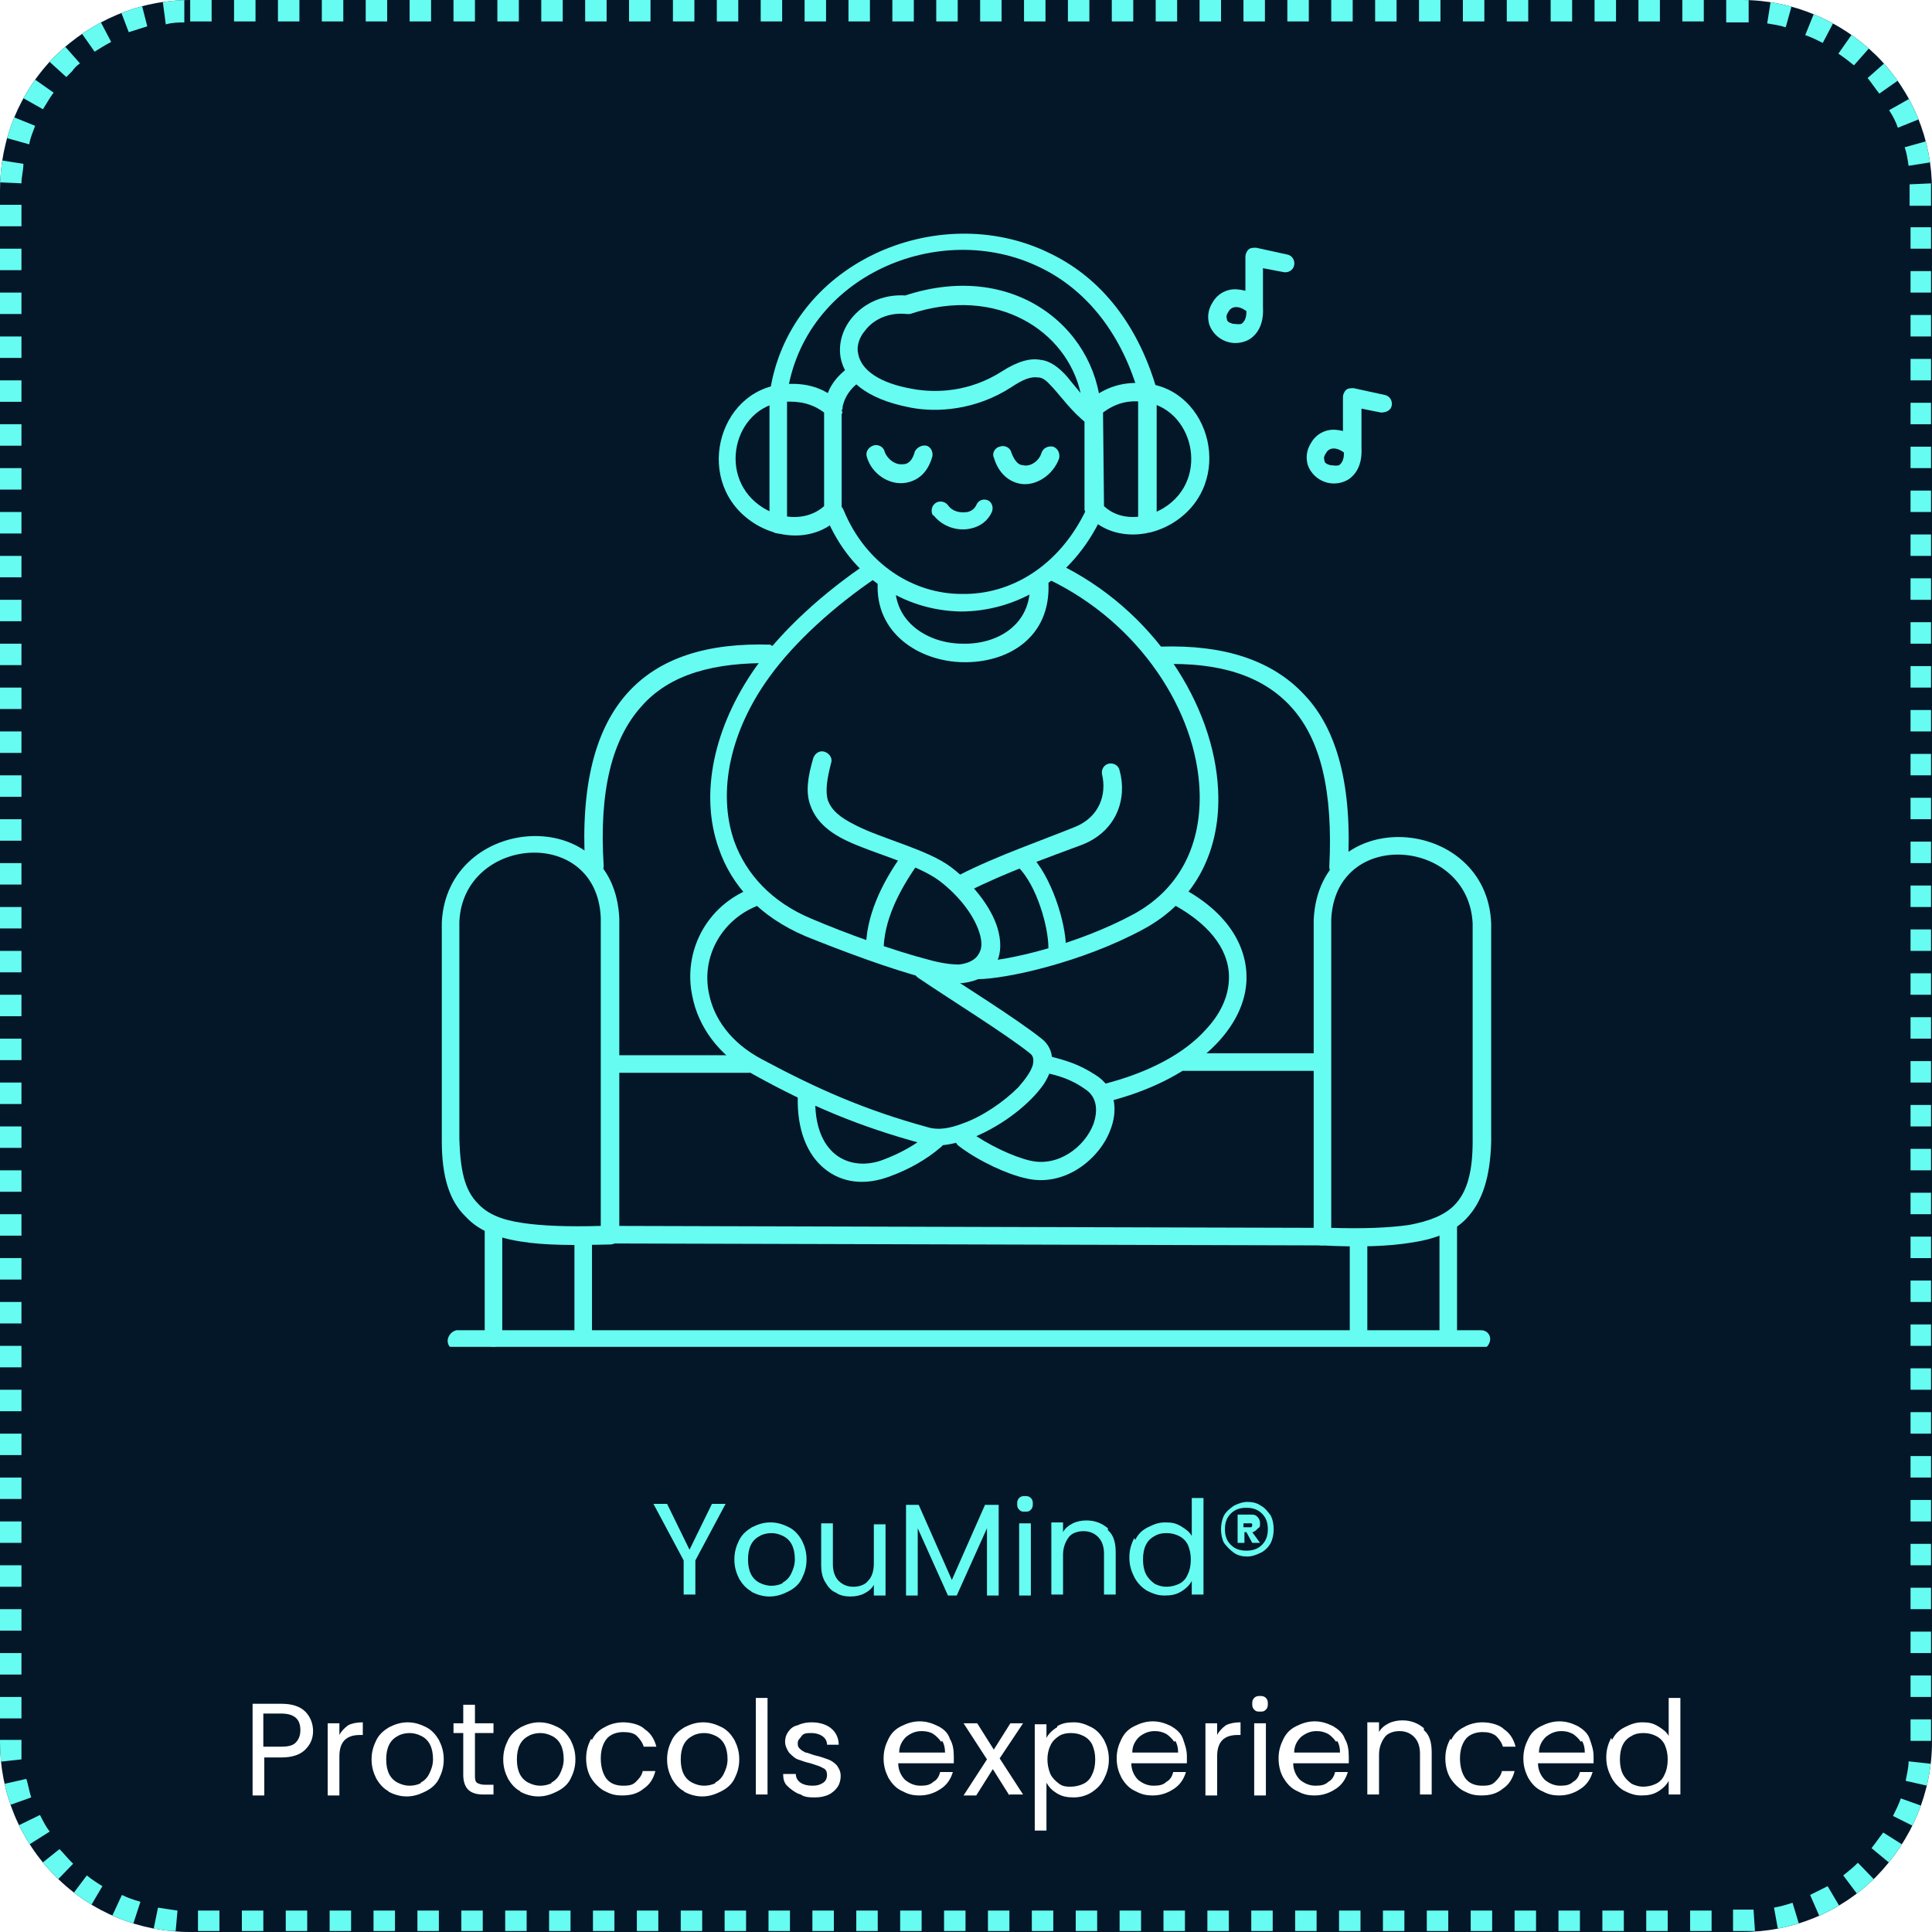
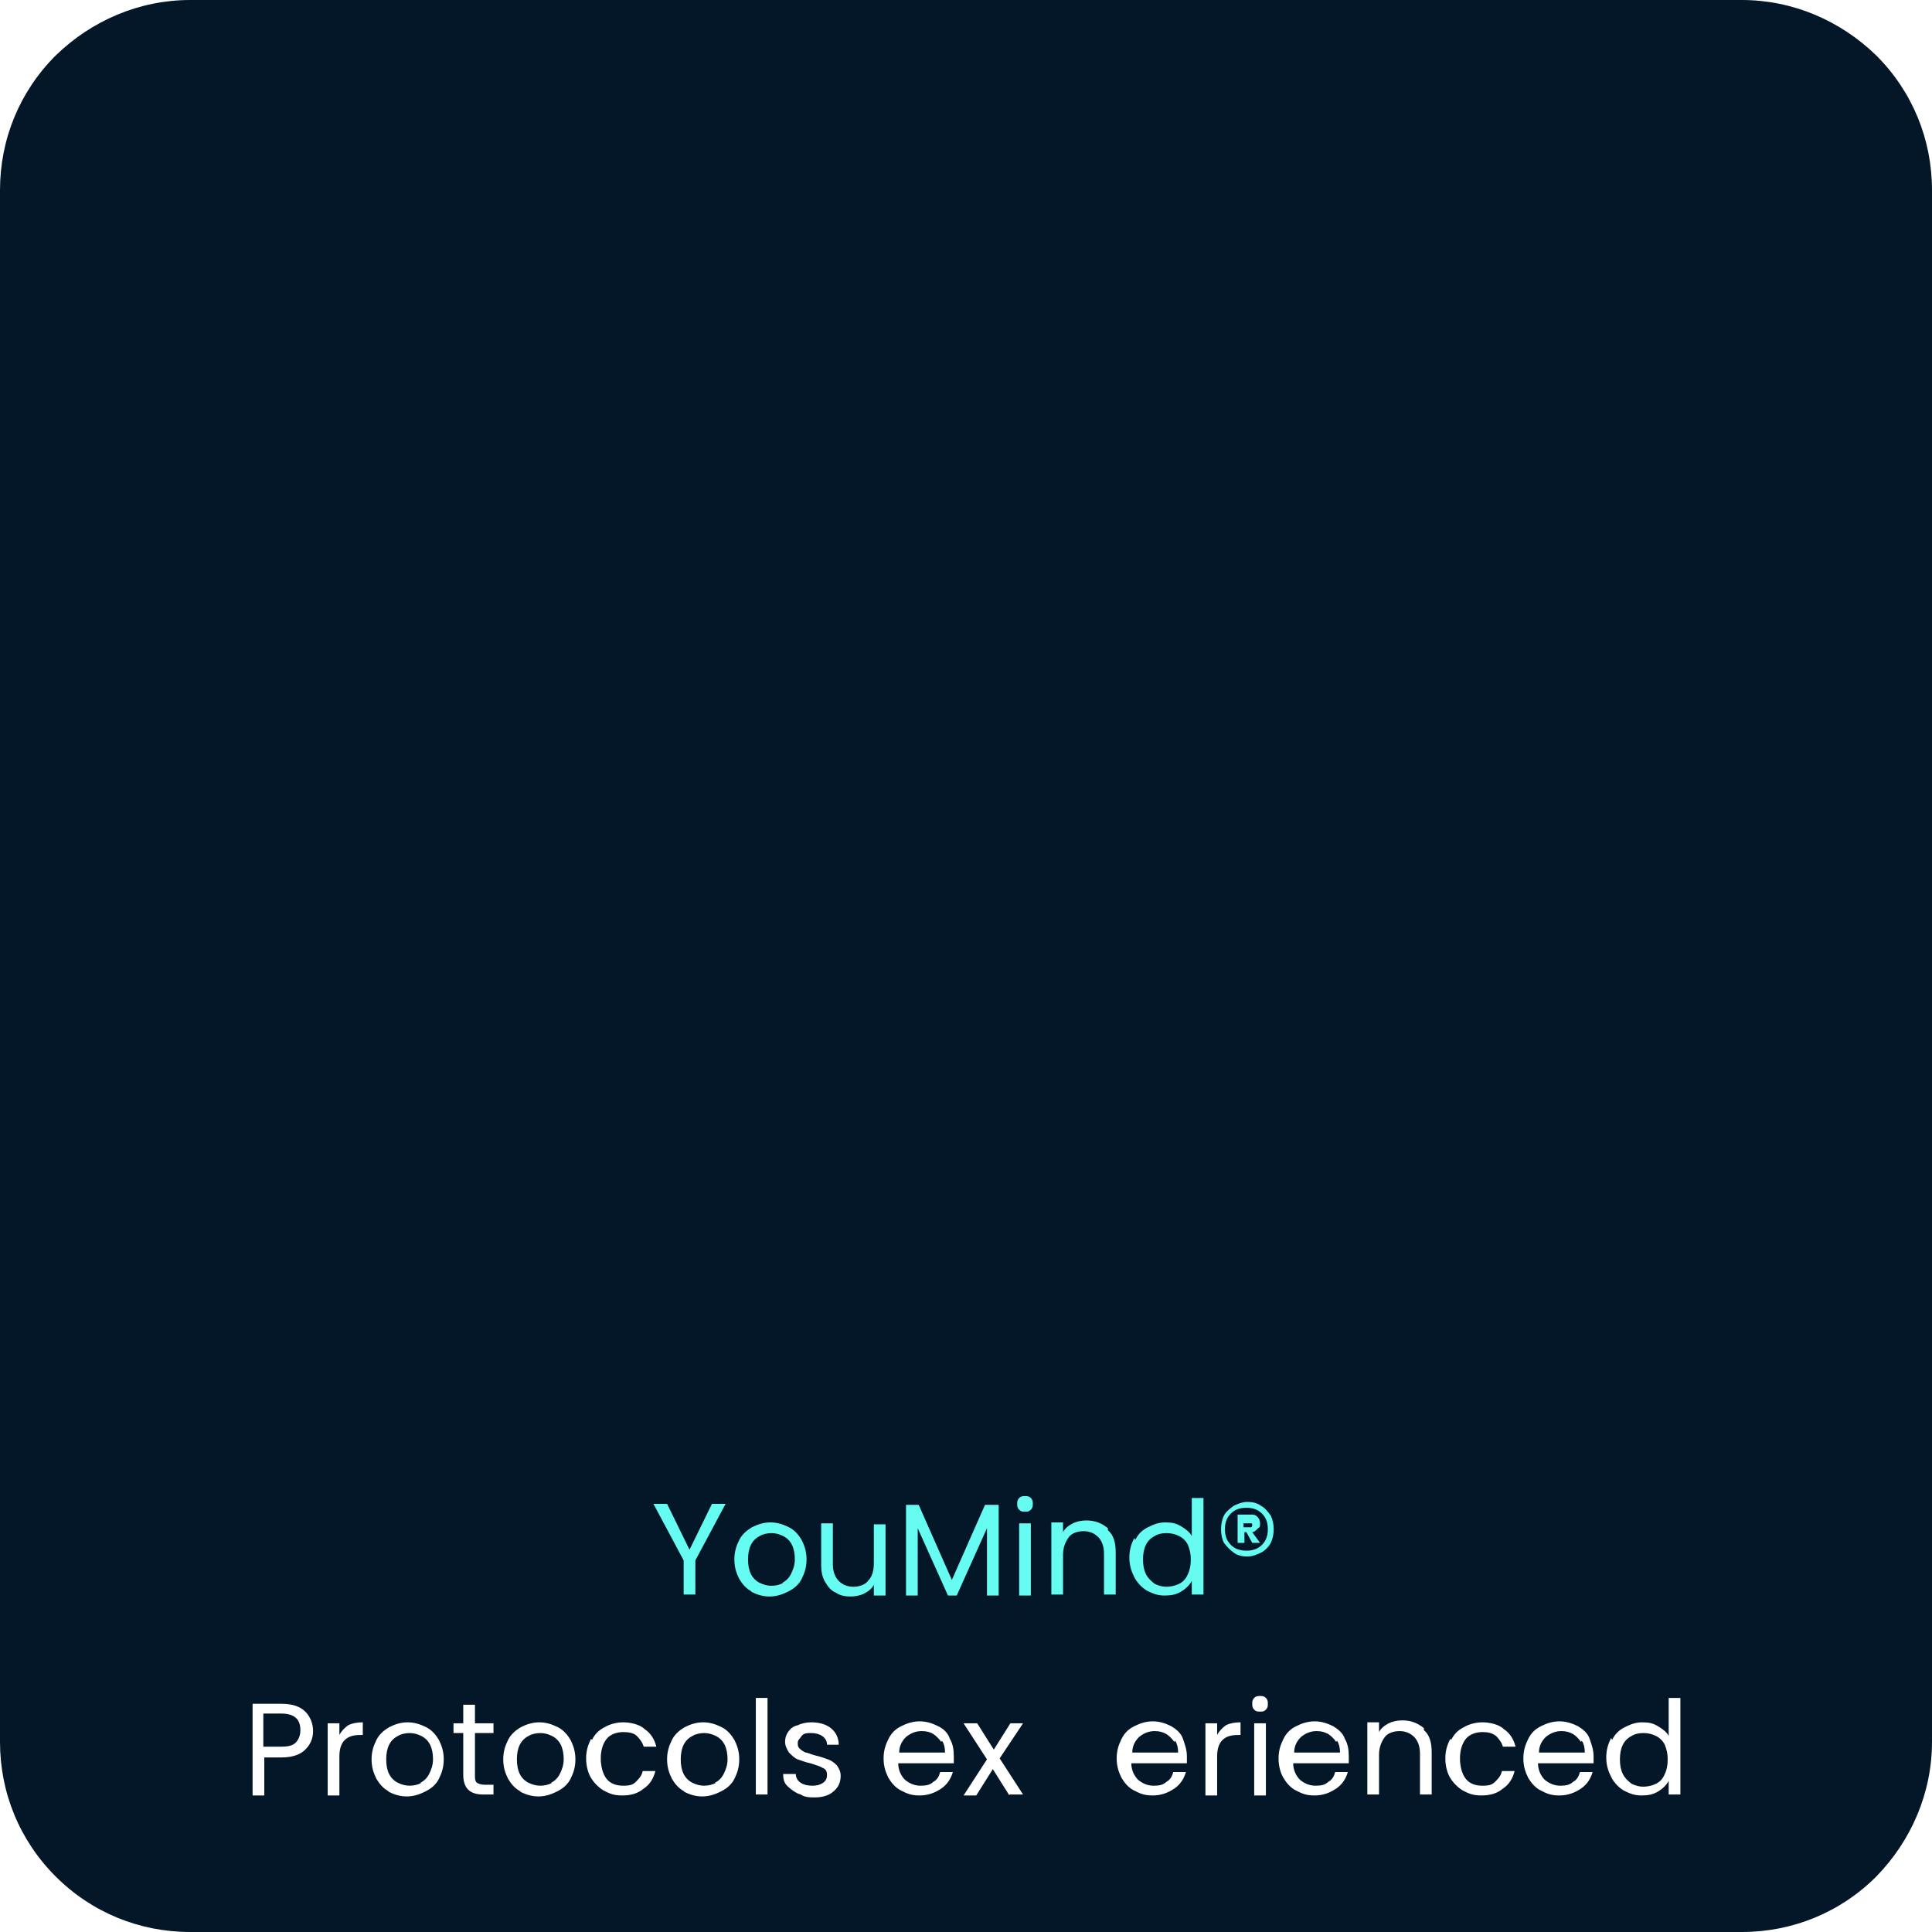
<svg xmlns="http://www.w3.org/2000/svg" id="uuid-db8d0adf-e9b6-423b-8ab1-3aab61358851" viewBox="0 0 198.1 198.1">
  <defs>
    <style>      .st0 {        clip-path: url(#clippath-6);      }      .st1 {        clip-path: url(#clippath-7);      }      .st2 {        clip-path: url(#clippath-4);      }      .st3 {        fill-rule: evenodd;      }      .st3, .st4 {        fill: #66fcf1;      }      .st5 {        fill: #fff;      }      .st6 {        fill: #031728;      }      .st7 {        fill: none;      }      .st8 {        clip-path: url(#clippath-1);      }      .st9 {        isolation: isolate;      }      .st10 {        clip-path: url(#clippath-5);      }      .st11 {        clip-path: url(#clippath-3);      }      .st12 {        fill-opacity: 0;      }      .st13 {        clip-path: url(#clippath-2);      }      .st14 {        clip-path: url(#clippath);      }    </style>
    <clipPath id="clippath">
      <rect class="st7" width="198.1" height="198.1" />
    </clipPath>
    <clipPath id="clippath-1">
      <path class="st7" d="M19.5,0h159.1c5.2,0,10.1,2.1,13.8,5.7,3.7,3.7,5.7,8.6,5.7,13.8v159.1c0,5.2-2.1,10.1-5.7,13.8-3.7,3.7-8.6,5.7-13.8,5.7H19.5c-5.2,0-10.1-2-13.8-5.7-3.7-3.7-5.7-8.6-5.7-13.8V19.5c0-5.2,2-10.1,5.7-13.8C9.4,2.1,14.3,0,19.5,0Z" />
    </clipPath>
    <clipPath id="clippath-2">
      <rect class="st7" x="0" width="198.2" height="198.2" />
    </clipPath>
    <clipPath id="clippath-3">
      <rect class="st7" width="198" height="198" />
    </clipPath>
    <clipPath id="clippath-4">
-       <rect class="st7" width="198.1" height="198.1" />
-     </clipPath>
+       </clipPath>
    <clipPath id="clippath-5">
      <path class="st7" d="M19.5,0h159.1c5.2,0,10.1,2.1,13.8,5.7,3.7,3.7,5.7,8.6,5.7,13.8v159.1c0,5.2-2.1,10.1-5.7,13.8-3.7,3.7-8.6,5.7-13.8,5.7H19.5c-5.2,0-10.1-2-13.8-5.7-3.7-3.7-5.7-8.6-5.7-13.8V19.5c0-5.2,2-10.1,5.7-13.8C9.4,2.1,14.3,0,19.5,0Z" />
    </clipPath>
    <clipPath id="clippath-6">
-       <rect class="st7" x="45.2" y="20.3" width="108" height="117.8" />
-     </clipPath>
+       </clipPath>
    <clipPath id="clippath-7">
      <rect class="st7" x="24.2" y="150" width="150" height="39.4" />
    </clipPath>
  </defs>
  <g class="st14">
    <g class="st8">
      <g class="st9">
        <g class="st13">
          <rect class="st6" width="198.1" height="198.1" />
        </g>
      </g>
    </g>
  </g>
  <g class="st11">
    <g class="st2">
      <g class="st10">
        <path class="st4" d="M19.5-2.2h2.2V2.2h-2.2V-2.2ZM16.4-2c.8-.1,1.7-.2,2.5-.2V2.3c-.5,0-1.2,0-1.9.2l-.6-4.5h0ZM11.6-.8c.8-.3,1.6-.6,2.4-.8l1.1,4.3c-.6.2-1.3.4-1.9.6,0,0-1.6-4.2-1.6-4.2ZM7.2,1.6c.7-.5,1.4-.9,2.1-1.3l2.1,4c-.6.3-1.2.7-1.7,1l-2.6-3.7h0ZM3.4,4.9c.2-.3.5-.5.7-.8.3-.3.7-.7,1.1-1l3,3.4c-.3.2-.6.5-.8.8-.2.2-.4.4-.6.6l-3.3-3h0ZM.5,9c.4-.7.9-1.4,1.3-2.1l3.7,2.6c-.4.5-.7,1.1-1.1,1.7L.5,9ZM-1.4,13.6c.2-.8.5-1.6.8-2.4l4.2,1.7c-.2.6-.5,1.2-.6,1.9l-4.3-1.2ZM-2.2,18.6c0-.8.1-1.7.2-2.5l4.4.7c0,.7-.2,1.3-.2,2l-4.5-.2h0ZM-2.2,23.2v-2.2H2.2v2.2H-2.2ZM-2.2,27.7v-2.2H2.2v2.2H-2.2ZM-2.2,32.2v-2.2H2.2v2.2H-2.2ZM-2.2,36.7v-2.2H2.2v2.2H-2.2ZM-2.2,41.2v-2.2H2.2v2.2H-2.2ZM-2.2,45.7v-2.2H2.2v2.2H-2.2ZM-2.2,50.2v-2.2H2.2v2.2H-2.2ZM-2.2,54.7v-2.2H2.2v2.2H-2.2ZM-2.2,59.2v-2.2H2.2v2.2H-2.2ZM-2.2,63.7v-2.2H2.2v2.2H-2.2ZM-2.2,68.2v-2.2H2.2v2.2H-2.2ZM-2.2,72.7v-2.2H2.2v2.2H-2.2ZM-2.2,77.2v-2.2H2.2v2.2H-2.2ZM-2.2,81.7v-2.2H2.2v2.2H-2.2ZM-2.2,86.2v-2.2H2.2v2.2H-2.2ZM-2.2,90.7v-2.2H2.2v2.2H-2.2ZM-2.2,95.2v-2.2H2.2v2.2H-2.2ZM-2.2,99.7v-2.2H2.2v2.2H-2.2ZM-2.2,104.2v-2.2H2.2v2.2H-2.2ZM-2.2,108.7v-2.2H2.2v2.2H-2.2ZM-2.2,113.2v-2.2H2.2v2.2H-2.2ZM-2.2,117.7v-2.2H2.2v2.2H-2.2ZM-2.2,122.2v-2.2H2.2v2.2H-2.2ZM-2.2,126.7v-2.2H2.2v2.2H-2.2ZM-2.2,131.2v-2.2H2.2v2.2H-2.2ZM-2.2,135.7v-2.2H2.2v2.2H-2.2ZM-2.2,140.2v-2.2H2.2v2.2H-2.2ZM-2.2,144.7v-2.2H2.2v2.2H-2.2ZM-2.2,149.2v-2.2H2.2v2.2H-2.2ZM-2.2,153.7v-2.2H2.2v2.2H-2.2ZM-2.2,158.2v-2.2H2.2v2.2H-2.2ZM-2.2,162.7v-2.2H2.2v2.2H-2.2ZM-2.2,167.2v-2.2H2.2v2.2H-2.2ZM-2.2,171.7v-2.2H2.2v2.2H-2.2ZM-2.2,176.2v-2.2H2.2v2.2H-2.2ZM-2.1,180.9c0-.8-.1-1.5-.1-2.3v-.2H2.2v.2c0,.6,0,1.2,0,1.8l-4.5.5h0ZM-1,185.8c-.3-.8-.5-1.6-.7-2.4l4.4-1c.2.6.3,1.3.5,1.9,0,0-4.2,1.5-4.2,1.5ZM1.2,190.3c-.4-.7-.9-1.4-1.2-2.2l4.1-2c.3.6.6,1.2,1,1.7,0,0-3.8,2.4-3.8,2.4ZM4.3,194.2c0,0-.2-.1-.2-.2-.5-.5-1-1.1-1.5-1.6l3.5-2.8c.4.4.8.9,1.2,1.3,0,0,.1.1.2.2l-3.1,3.2h0ZM8.3,197.3c-.7-.4-1.4-.9-2.1-1.4l2.7-3.6c.5.4,1.1.8,1.6,1.1l-2.3,3.9h0ZM12.9,199.3c-.8-.2-1.6-.6-2.3-.9l1.9-4.1c.6.3,1.2.5,1.9.7l-1.4,4.3ZM17.8,200.3c-.8,0-1.7-.2-2.5-.3l.9-4.4c.6.1,1.3.2,2,.3l-.4,4.5h0ZM22.5,200.4h-2.2v-4.5h2.2v4.5ZM27,200.4h-2.2v-4.5h2.2v4.5ZM31.5,200.4h-2.2v-4.5h2.2v4.5ZM36,200.4h-2.2v-4.5h2.2v4.5ZM40.5,200.4h-2.2v-4.5h2.2v4.5ZM45,200.4h-2.2v-4.5h2.2v4.5ZM49.5,200.4h-2.2v-4.5h2.2v4.5ZM54,200.4h-2.2v-4.5h2.2v4.5ZM58.5,200.4h-2.2v-4.5h2.2v4.5ZM63,200.4h-2.2v-4.5h2.2v4.5ZM67.5,200.4h-2.2v-4.5h2.2v4.5ZM72,200.4h-2.2v-4.5h2.2v4.5ZM76.5,200.4h-2.2v-4.5h2.2v4.5ZM81,200.4h-2.2v-4.5h2.2v4.5ZM85.5,200.4h-2.2v-4.5h2.2v4.5ZM90,200.4h-2.2v-4.5h2.2v4.5ZM94.5,200.4h-2.2v-4.5h2.2v4.5ZM99,200.4h-2.2v-4.5h2.2v4.5ZM103.5,200.4h-2.2v-4.5h2.2v4.5ZM108,200.4h-2.2v-4.5h2.2v4.5ZM112.5,200.4h-2.2v-4.5h2.2v4.5ZM117,200.4h-2.2v-4.5h2.2v4.5ZM121.5,200.4h-2.2v-4.5h2.2v4.5ZM126,200.4h-2.2v-4.5h2.2v4.5ZM130.5,200.4h-2.2v-4.5h2.2v4.5ZM135,200.4h-2.2v-4.5h2.2v4.5ZM139.5,200.4h-2.2v-4.5h2.2v4.5ZM144,200.4h-2.2v-4.5h2.2v4.5ZM148.5,200.4h-2.2v-4.5h2.2v4.5ZM153,200.4h-2.2v-4.5h2.2v4.5ZM157.5,200.4h-2.2v-4.5h2.2v4.5ZM162,200.4h-2.2v-4.5h2.2v4.5ZM166.5,200.4h-2.2v-4.5h2.2v4.5ZM171,200.4h-2.2v-4.5h2.2v4.5ZM175.5,200.4h-2.2v-4.5h2.2v4.5ZM180.1,200.3c-.5,0-1,0-1.5,0h-.9v-4.5h.9c.4,0,.8,0,1.2,0l.3,4.5h0ZM185.1,199.4c-.8.2-1.6.4-2.4.6l-.8-4.4c.6-.1,1.3-.3,1.9-.5l1.3,4.3h0ZM189.6,197.3c-.7.4-1.5.8-2.2,1.1l-1.8-4.1c.6-.3,1.2-.6,1.8-.9l2.3,3.9h0ZM193.6,194.3c-.6.6-1.2,1.1-1.9,1.6l-2.7-3.6c.5-.4,1-.8,1.5-1.3l3.1,3.2h0ZM196.9,190.4c-.5.7-.9,1.4-1.5,2l-3.5-2.9c.4-.5.8-1.1,1.2-1.6l3.8,2.4h0ZM199.1,185.9c-.3.8-.6,1.6-1,2.3l-4-2c.3-.6.6-1.2.8-1.8l4.2,1.5h0ZM200.2,181.1c0,.8-.2,1.6-.4,2.5l-4.4-1c.1-.6.3-1.3.3-2l4.5.5h0ZM200.4,176.3v2.2h-4.5v-2.2h4.5ZM200.4,171.8v2.2h-4.5v-2.2h4.5ZM200.4,167.3v2.2h-4.5v-2.2h4.5ZM200.4,162.8v2.2h-4.5v-2.2h4.5ZM200.4,158.3v2.2h-4.5v-2.2h4.5ZM200.4,153.8v2.2h-4.5v-2.2h4.5ZM200.4,149.3v2.2h-4.5v-2.2h4.5ZM200.4,144.8v2.2h-4.5v-2.2h4.5ZM200.4,140.3v2.2h-4.5v-2.2h4.5ZM200.4,135.8v2.2h-4.5v-2.2h4.5ZM200.4,131.3v2.2h-4.5v-2.2h4.5ZM200.4,126.8v2.2h-4.5v-2.2h4.5ZM200.4,122.3v2.2h-4.5v-2.2h4.5ZM200.4,117.8v2.2h-4.5v-2.2h4.5ZM200.4,113.3v2.2h-4.5v-2.2h4.5ZM200.4,108.8v2.2h-4.5v-2.2h4.5ZM200.4,104.3v2.2h-4.5v-2.2h4.5ZM200.4,99.8v2.2h-4.5v-2.2h4.5ZM200.4,95.3v2.2h-4.5v-2.2h4.5ZM200.4,90.8v2.2h-4.5v-2.2h4.5ZM200.4,86.3v2.2h-4.5v-2.2h4.5ZM200.4,81.8v2.2h-4.5v-2.2h4.5ZM200.4,77.3v2.2h-4.5v-2.2h4.5ZM200.4,72.8v2.2h-4.5v-2.2h4.5ZM200.4,68.3v2.2h-4.5v-2.2h4.5ZM200.4,63.8v2.2h-4.5v-2.2s4.5,0,4.5,0ZM200.4,59.3v2.2h-4.5v-2.2h4.5ZM200.4,54.8v2.2h-4.5v-2.2h4.5ZM200.4,50.3v2.2h-4.5v-2.2h4.5ZM200.4,45.8v2.2h-4.5v-2.2h4.5ZM200.4,41.3v2.2h-4.5v-2.2h4.5ZM200.4,36.8v2.2h-4.5v-2.2h4.5ZM200.4,32.3v2.2h-4.5v-2.2h4.5ZM200.4,27.8v2.2h-4.5v-2.2h4.5ZM200.4,23.3v2.2h-4.5v-2.2h4.5ZM200.3,18.7c0,.3,0,.5,0,.8v1.6h-4.5v-1.6c0-.2,0-.4,0-.6l4.5-.2ZM199.6,13.8c.2.8.4,1.6.5,2.5l-4.4.7c-.1-.7-.2-1.3-.4-1.9l4.3-1.2h0ZM197.7,9.1c.4.7.8,1.5,1.1,2.3l-4.2,1.7c-.2-.6-.5-1.2-.9-1.8l3.9-2.2h0ZM194.8,5c.6.6,1.1,1.3,1.6,2l-3.7,2.6c-.4-.5-.8-1.1-1.2-1.6,0,0,3.4-3,3.4-3ZM191.1,1.7c.7.5,1.3,1,2,1.6l-3,3.4c-.5-.4-1-.8-1.6-1.2l2.6-3.7h0ZM186.7-.7c.8.3,1.5.7,2.3,1.1l-2.1,4c-.6-.3-1.2-.6-1.8-.8,0,0,1.7-4.2,1.7-4.2ZM181.8-2c.8.1,1.6.3,2.5.5l-1.2,4.3c-.6-.2-1.3-.3-1.9-.4l.7-4.4h0ZM177-2.2h1.6c.2,0,.5,0,.7,0V2.3h-2.3V-2.2ZM172.5-2.2h2.2V2.2h-2.2V-2.2ZM168-2.2h2.2V2.2h-2.2V-2.2ZM163.5-2.2h2.2V2.2h-2.2V-2.2ZM159-2.2h2.2V2.2h-2.2V-2.2ZM154.5-2.2h2.2V2.2h-2.2V-2.2ZM150-2.2h2.2V2.2h-2.2V-2.2ZM145.5-2.2h2.2V2.2h-2.2V-2.2ZM141-2.2h2.2V2.2h-2.2V-2.2ZM136.5-2.2h2.2V2.2h-2.2V-2.2ZM132-2.2h2.2V2.2h-2.2V-2.2ZM127.5-2.2h2.2V2.2h-2.2V-2.2ZM123-2.2h2.2V2.2h-2.2V-2.2ZM118.5-2.2h2.2V2.2h-2.2V-2.2ZM114-2.2h2.2V2.2h-2.2V-2.2ZM109.5-2.2h2.2V2.2h-2.2V-2.2ZM105-2.2h2.2V2.2h-2.2V-2.2ZM100.5-2.2h2.2V2.2h-2.2V-2.2ZM96-2.2h2.2V2.2h-2.2V-2.2ZM91.5-2.2h2.2V2.2h-2.2V-2.2ZM87-2.2h2.2V2.2h-2.2V-2.2ZM82.5-2.2h2.2V2.2h-2.2V-2.2ZM78-2.2h2.2V2.2h-2.2V-2.2ZM73.5-2.2h2.2V2.2h-2.2V-2.2ZM69-2.2h2.2V2.2h-2.2V-2.2ZM64.5-2.2h2.2V2.2h-2.2V-2.2ZM60-2.2h2.2V2.2h-2.2V-2.2ZM55.5-2.2h2.2V2.2h-2.2V-2.2ZM51-2.2h2.2V2.2h-2.2V-2.2ZM46.5-2.2h2.2V2.2h-2.2V-2.2ZM42-2.2h2.2V2.2h-2.2V-2.2ZM37.5-2.2h2.2V2.2h-2.2V-2.2ZM33-2.2h2.2V2.2h-2.2V-2.2ZM28.5-2.2h2.2V2.2h-2.2V-2.2ZM24-2.2h2.2V2.2h-2.2V-2.2Z" />
      </g>
    </g>
  </g>
  <g class="st0">
    <g>
      <path class="st3" d="M46.8,138.4h105.1c.5-.1.9-.6.9-1.1s-.4-.9-.9-.9H46.8c-.5.1-.9.6-.9,1.1s.4.9.9.9Z" />
      <path class="st3" d="M58.9,127.1v9.9c0,.5.4.9.9.9s.9-.4.9-.9v-9.9c0-.5-.4-.9-.9-.9s-.9.4-.9.9Z" />
-       <path class="st3" d="M121.4,109.8h13.9c.5,0,.9-.4.9-.9s-.4-.9-.9-.9h-13.9c-.5,0-.9.4-.9.9s.4.9.9.9Z" />
      <path class="st3" d="M62.7,110h14.1c.5,0,.9-.4.9-.9s-.4-.9-.9-.9h-14.1c-.5,0-.9.4-.9.9s.4.9.9.9Z" />
      <path class="st3" d="M127.8,31.9c-.8-.6-1.5-.5-1.8,0-.2.3-.3.5-.2.8,0,.3.3.4.6.5.3,0,.6.1.9,0,.3-.2.5-.6.5-1.2h0ZM127.7,29.8c-.2,0-.4-.1-.6-.1-1.2-.2-2.2.4-2.7,1.2-.6.9-.6,1.7-.4,2.4.3.8.9,1.4,1.7,1.7.8.3,1.7.2,2.4-.2.8-.5,1.5-1.5,1.4-3.3,0-.3,0-2.6,0-4l2.1.4c.5.1,1-.2,1.1-.7.1-.5-.2-1-.7-1.1l-3.2-.7c-.3,0-.6,0-.8.2s-.3.5-.3.7v3.5s0,0,0,0Z" />
      <path class="st3" d="M137.8,46.4c-.8-.6-1.5-.5-1.8,0-.2.3-.3.5-.2.8,0,.3.3.4.6.5.3,0,.6.1.9,0,.3-.2.5-.6.5-1.2h0ZM137.8,44.2c-.2,0-.4-.1-.6-.1-1.2-.2-2.2.4-2.7,1.2-.6.9-.6,1.7-.4,2.4.3.8.9,1.4,1.7,1.7.8.3,1.7.2,2.4-.2.8-.5,1.5-1.5,1.4-3.3v-4c0,0,2,.4,2,.4.5,0,1-.2,1.1-.7.1-.5-.2-1-.7-1.1l-3.2-.7c-.3,0-.6,0-.8.2s-.3.5-.3.7v3.5s0,0,0,0Z" />
      <path class="st3" d="M95.7,52.8c.9,1.2,2.5,1.7,3.8,1.4,1-.2,1.8-.8,2.2-1.7.2-.5,0-1-.4-1.2-.5-.2-1,0-1.2.5-.2.4-.5.6-.9.7-.7.1-1.5,0-2-.7-.3-.4-.9-.5-1.3-.2-.4.3-.5.9-.2,1.3h0Z" />
      <path class="st3" d="M88.9,46.9c.5,1.7,2.3,2.9,4,2.6,1.1-.2,2.2-.9,2.7-2.7.1-.5-.2-1-.6-1.1-.5-.1-1,.2-1.2.6-.2.8-.6,1.3-1.2,1.3-.8.1-1.6-.5-1.9-1.3-.1-.5-.7-.8-1.2-.6s-.8.7-.6,1.2Z" />
      <path class="st3" d="M106.8,46.4c-.2.8-1.1,1.5-1.9,1.3-.5,0-.9-.5-1.2-1.3-.1-.5-.7-.8-1.2-.6-.5.1-.8.7-.6,1.1.5,1.7,1.6,2.5,2.7,2.7,1.6.3,3.4-.9,4-2.6.1-.5-.1-1-.6-1.2-.5-.1-1,.1-1.2.6Z" />
-       <path class="st3" d="M81.8,112.4c-.1,3.5,1,6,2.7,7.4,1.8,1.5,4.2,1.8,6.8.8,1.9-.7,3.7-1.7,5.2-3,.4-.3.4-.9.1-1.3-.3-.4-.9-.4-1.3-.1-1.4,1.2-3.1,2.1-4.7,2.7-1.8.7-3.6.5-4.9-.5-1.4-1.1-2.2-3.1-2.1-5.9,0-.5-.4-.9-.9-1s-.9.4-1,.9h0Z" />
      <path class="st3" d="M120.4,92.8c4,2.2,5.8,5,5.6,7.8-.1,1.7-.9,3.4-2.3,4.9-2.2,2.5-5.9,4.5-10.7,5.7-.5.1-.8.6-.7,1.1s.6.8,1.1.7c8.9-2.2,14.1-7.3,14.4-12.3.2-3.4-1.7-7-6.5-9.6-.4-.2-1,0-1.3.4-.2.4,0,1,.4,1.3h0Z" />
      <path class="st3" d="M107.2,110c1.4.3,2.7.7,4.1,1.7,1.2.8,1.3,2.2.8,3.6-.9,2.3-3.6,4.4-6.5,3.7-1.7-.4-4.3-1.6-6.2-3-.4-.3-1-.2-1.3.2-.3.4-.2,1,.2,1.3,2.1,1.6,5,2.9,6.8,3.3,3.9,1,7.5-1.8,8.7-4.8.9-2.2.6-4.5-1.5-5.8-1.7-1.1-3.1-1.5-4.7-1.9-.5-.1-1,.2-1.1.7-.1.5.2,1,.7,1.1h0Z" />
      <path class="st3" d="M77,91.1c-4.6,1.8-7,6.5-6,11.1.6,3,2.6,6,6.3,8,5.6,3.1,10.7,5.3,17.4,7.1,1.5.4,3.4,0,5.4-.8,2.8-1.2,5.5-3.3,6.9-5.3,1.2-1.8,1.2-3.6-.2-4.7-2.5-2-8.1-5.5-11.6-7.8-.4-.3-1-.2-1.3.3-.3.4-.2,1,.3,1.3,3.4,2.3,8.9,5.7,11.4,7.7.4.3.4.7.3,1.2-.2.7-.8,1.5-1.5,2.3-1.5,1.5-3.7,3-5.7,3.7-1.3.5-2.5.7-3.5.4-6.6-1.8-11.5-4-17.1-7-3.2-1.7-4.9-4.2-5.4-6.7-.8-3.7,1.2-7.5,4.9-9,.5-.2.7-.7.5-1.2-.2-.5-.7-.7-1.2-.5h0Z" />
      <path class="st3" d="M104.4,88.9c1.9,1.9,3.1,6.1,3.1,8.3s.4.9.9.9.9-.4.9-.9c0-2.6-1.5-7.4-3.7-9.6-.4-.4-.9-.4-1.3,0-.4.4-.4.9,0,1.3h0Z" />
      <path class="st3" d="M92.6,87.5c-2.2,3-3.9,6.6-3.8,10,0,.5.4.9.9.9.5,0,.9-.4.9-.9,0-3.1,1.6-6.2,3.5-8.9.3-.4.2-1-.2-1.3-.4-.3-1-.2-1.3.2Z" />
      <path class="st3" d="M99.3,91.4c3.7-1.9,8.5-3.6,11.7-4.8,3.5-1.4,4.6-4.7,3.8-7.6-.1-.5-.6-.8-1.1-.7-.5.1-.8.6-.7,1.1.5,2.1-.3,4.4-2.8,5.4-3.2,1.3-8.1,3-11.8,4.9-.4.2-.6.8-.4,1.2.2.4.8.6,1.2.4Z" />
      <path class="st3" d="M107.5,59.4c9.4,4.5,15.2,13.6,15.5,21.7.2,5.2-1.8,9.9-6.7,12.6-5.9,3.2-13.3,4.9-16.1,4.9-.5,0-.9.4-.9.9s.4.9.9.9c2.9,0,10.7-1.7,17-5.1,5.6-3,8-8.4,7.7-14.3-.4-8.6-6.5-18.5-16.6-23.3-.5-.2-1,0-1.2.4s0,1,.4,1.2h0Z" />
      <path class="st3" d="M89,57.7c-4.5,3-8.8,6.9-11.5,10.7-4.3,6.1-5.8,13-3.8,18.6,1.3,3.8,4.2,7,8.9,9,3.7,1.5,8.8,3.4,12.3,4.3,1.7.4,3,.6,3.8.5,1.7-.2,2.7-.9,3.3-1.8.6-.9.7-2.1.4-3.4-.5-2.2-2.4-4.8-4.9-6.7-2.4-1.8-7.1-2.9-9.8-4.3-1.6-.8-2.4-1.5-2.8-2.5-.3-1-.1-2.2.3-3.8.2-.5-.1-1-.6-1.2s-1,.1-1.2.6c-.6,2-.8,3.6-.3,4.9.5,1.4,1.6,2.6,3.7,3.6,2.7,1.3,7.2,2.4,9.5,4.1,2.1,1.6,3.7,3.7,4.2,5.6.2.8.2,1.4-.2,2-.3.5-1,.9-2,1-.6,0-1.7-.1-3.1-.5-3.5-.9-8.5-2.7-12-4.2-4.1-1.7-6.7-4.6-7.9-7.9-1.8-5.1-.4-11.4,3.6-16.9,2.6-3.6,6.7-7.3,11-10.2.4-.3.5-.9.2-1.3-.3-.4-.9-.5-1.3-.2h0Z" />
      <path class="st3" d="M80.7,53.6v-13.1c1.7-12.2,15.6-18.1,25.9-13.1,4.4,2.1,8.2,6.3,10.1,12.8v13.5c0,.5.5.9,1,.9.5,0,.9-.4.9-.9v-13.6c0,0,0-.2,0-.2-2.1-7.2-6.2-11.7-11.1-14-11.4-5.5-26.8,1.1-28.6,14.6h0c0,.1,0,13.3,0,13.3,0,.5.4.9.9.9.5,0,.9-.4.9-.9h0Z" />
      <path class="st3" d="M86.3,42.2c.2-1.4.8-2.3,2-3.2.4-.3.5-.9.1-1.3-.3-.4-.9-.5-1.3-.1-1.6,1.2-2.4,2.4-2.6,4.4,0,.5.3,1,.8,1s1-.3,1.1-.8h0Z" />
      <path class="st3" d="M113.1,42.3c1.2-.9,2.5-1.3,4.1-1.1,5.1.5,7,7.9,2.1,10.9-2,1.2-4.5,1.3-6.1-.2,0,0-.1-9.6-.1-9.6ZM111.5,41.2c-.2.2-.3.4-.3.7v10.4c.1.2.2.4.4.6,2.1,2.3,5.8,2.5,8.7.7,6.4-4,3.9-13.7-2.9-14.3-2.3-.2-4.1.4-5.8,1.8h0Z" />
      <path class="st3" d="M84.5,42.3v9.6c-1.7,1.5-4.2,1.4-6.2.2-4.9-3-3.1-10.4,2.1-10.9,1.6-.1,2.9.2,4.1,1.1ZM86.4,41.9c0-.3-.1-.5-.3-.7-1.7-1.5-3.5-2-5.8-1.8-6.8.6-9.3,10.3-2.9,14.3,2.9,1.8,6.6,1.6,8.7-.7.2-.2.2-.4.2-.6v-10.4c.1,0,0,0,0,0Z" />
      <path class="st3" d="M84.7,53c2.6,6.3,8.1,9.6,13.8,9.7,5.6,0,11.4-3.1,14.5-9.8.2-.5,0-1-.4-1.2-.5-.2-1,0-1.2.5-2.8,5.9-7.8,8.8-12.8,8.7-4.9,0-9.8-3-12.1-8.6-.2-.5-.7-.7-1.2-.5s-.7.7-.5,1.2h0Z" />
      <path class="st3" d="M92.9,32.2c.1,0,.3,0,.4,0,9-3,16.1,1.8,17.5,8.1-.5-.6-1-1.2-1.4-1.7-.8-.9-1.7-1.6-2.7-1.7-1-.2-2.3.1-4,1.2-3.3,2.1-6.7,2.2-9,1.8-3.6-.6-5.4-2-5.7-3.6-.2-.8.1-1.7.7-2.4.9-1.2,2.5-1.9,4.3-1.7h0ZM92.9,30.3c-4.2-.3-7.3,3.1-6.7,6.4.4,2.1,2.4,4.2,7.2,5.1,2.6.5,6.6.3,10.3-2.1,1.2-.8,2-1.1,2.7-1,.7,0,1.1.6,1.6,1.1.9,1,1.9,2.4,3.4,3.6.3.2.7.3,1,.1.3-.2.5-.5.5-.8,0-8.5-8.5-16.2-20.1-12.4h0Z" />
      <path class="st3" d="M90,59.7c-.3,5.2,4.2,8.1,8.7,8.2,4.6.1,9.1-2.5,8.8-8.2,0-.5-.5-.9-1-.9-.5,0-.9.5-.9,1,.2,4.3-3.4,6.3-6.9,6.2-3.5,0-7.1-2.2-6.9-6.2,0-.5-.4-1-.9-1s-.9.4-1,.9Z" />
      <path class="st3" d="M79,66.1c-6.4-.2-11.4,1.3-14.7,5-3.2,3.6-4.8,9.3-4.3,17.8,0,.5.5.9,1,.9s.9-.5.9-1c-.5-7.8.9-13.1,3.9-16.4,2.9-3.3,7.5-4.5,13.3-4.4.5,0,.9-.4.9-.9,0-.5-.4-.9-.9-.9h0Z" />
      <path class="st3" d="M119.1,68.1c5.8-.2,10.3,1.1,13.3,4.4,3,3.3,4.3,8.6,3.9,16.4,0,.5.4.9.9,1,.5,0,.9-.4,1-.9.5-8.4-1.1-14.2-4.4-17.7-3.3-3.6-8.3-5.2-14.7-5-.5,0-.9.4-.9.9,0,.5.4.9.9.9h0Z" />
      <path class="st3" d="M61.6,125.7c-3.3.1-6,0-8-.3-2.1-.3-3.6-.9-4.6-2-1.4-1.4-1.8-3.5-1.9-6.6v-22.3c.4-8.8,14.1-9.9,14.5-.4v31.5s0,0,0,0ZM62.6,127.6c.5,0,.9-.4.9-.9v-32.5s0,0,0,0c-.5-12-17.7-10.7-18.2.4h0s0,22.4,0,22.4h0c0,3.7.8,6.2,2.5,7.8,1.2,1.3,3,2.1,5.6,2.5,2.4.4,5.4.4,9.3.3h0Z" />
      <path class="st3" d="M136.5,125.9v-31.6c.4-9.5,14.1-8.4,14.5.4v22.3c0,3-.5,5.2-1.9,6.6-1,1-2.5,1.6-4.6,2-2.1.3-4.7.4-8,.3h0ZM134.6,126.8c0,.5.4.9.9.9,3.9.2,6.9.1,9.3-.3,2.6-.4,4.4-1.2,5.6-2.5,1.6-1.7,2.4-4.2,2.5-7.8h0s0-22.4,0-22.4h0c-.4-11.1-17.6-12.4-18.2-.4h0s0,32.5,0,32.5h0Z" />
      <path class="st3" d="M62.7,127.5l72.8.2c.5,0,.9-.4.9-.9s-.4-.9-.9-.9l-72.8-.2c-.5,0-.9.4-.9.9s.4.9.9.9Z" />
      <path class="st3" d="M49.7,126v11.2c0,.5.4.9.9.9s.9-.4.9-.9v-11.2c0-.5-.4-.9-.9-.9s-.9.4-.9.9Z" />
      <path class="st3" d="M138.4,126.9v9.9c0,.5.4.9.9.9s.9-.4.9-.9v-9.9c0-.5-.4-.9-.9-.9s-.9.4-.9.9Z" />
      <path class="st3" d="M147.6,125.8v11.2c0,.5.4.9.9.9s.9-.4.9-.9v-11.2c0-.5-.4-.9-.9-.9s-.9.4-.9.9Z" />
    </g>
  </g>
  <g class="st9">
    <g class="st1">
      <g>
        <g class="st9">
          <g class="st9">
            <path class="st4" d="M74.4,154.2l-3.1,5.8v3.5h-1.2v-3.5l-3.1-5.8h1.4l2.3,4.7,2.3-4.7h1.4Z" />
          </g>
        </g>
        <g class="st9">
          <g class="st9">
            <path class="st4" d="M77.1,163.2c-.6-.3-1-.8-1.3-1.3-.3-.6-.5-1.2-.5-2s.2-1.4.5-2c.3-.6.8-1,1.3-1.3.6-.3,1.2-.5,1.9-.5s1.3.2,1.9.5c.6.3,1,.8,1.3,1.3.3.6.5,1.2.5,2s-.2,1.4-.5,2-.8,1-1.4,1.3c-.6.3-1.2.5-1.9.5s-1.3-.2-1.9-.5ZM80.2,162.3c.4-.2.7-.5.9-.9s.4-.9.4-1.5-.1-1.1-.3-1.5-.5-.7-.9-.9c-.4-.2-.8-.3-1.2-.3s-.9.1-1.2.3c-.4.2-.7.5-.9.9-.2.4-.3.9-.3,1.5s.1,1.1.3,1.5c.2.4.5.7.9.9.4.2.8.3,1.2.3s.9-.1,1.2-.3Z" />
          </g>
        </g>
        <g class="st9">
          <g class="st9">
            <path class="st4" d="M90.8,156.2v7.4h-1.2v-1.1c-.2.4-.6.7-1,.9-.4.2-.9.3-1.4.3s-1.1-.1-1.5-.4c-.5-.2-.8-.6-1.1-1.1-.3-.5-.4-1.1-.4-1.7v-4.3h1.2v4.2c0,.7.2,1.3.6,1.7.4.4.9.6,1.5.6s1.2-.2,1.5-.6c.4-.4.6-1,.6-1.8v-4h1.2Z" />
          </g>
        </g>
        <g class="st9">
          <g class="st9">
            <path class="st4" d="M102.4,154.3v9.3h-1.2v-6.9l-3.1,6.9h-.9l-3.1-6.9v6.9h-1.2v-9.3h1.3l3.4,7.7,3.4-7.7h1.3Z" />
          </g>
        </g>
        <g class="st9">
          <g class="st9">
            <path class="st4" d="M104.5,154.8c-.2-.2-.2-.4-.2-.6s0-.4.2-.6c.2-.2.4-.2.6-.2s.4,0,.6.2c.2.2.2.4.2.6s0,.4-.2.6c-.2.2-.3.2-.6.2s-.4,0-.6-.2ZM105.7,156.2v7.4h-1.2v-7.4h1.2Z" />
          </g>
        </g>
        <g class="st9">
          <g class="st9">
            <path class="st4" d="M113.6,156.9c.6.5.8,1.3.8,2.3v4.3h-1.2v-4.2c0-.7-.2-1.3-.6-1.7-.4-.4-.9-.6-1.5-.6s-1.2.2-1.5.6-.6,1-.6,1.8v4.1h-1.2v-7.4h1.2v1c.2-.4.6-.7,1-.9s.9-.3,1.4-.3c.9,0,1.6.3,2.2.8Z" />
          </g>
        </g>
        <g class="st9">
          <g class="st9">
            <path class="st4" d="M116.4,157.9c.3-.6.7-1,1.3-1.3s1.1-.5,1.8-.5,1.1.1,1.6.4c.5.3.9.6,1.1,1v-3.9h1.2v9.9h-1.2v-1.4c-.2.4-.6.8-1.1,1.1-.5.3-1,.4-1.7.4s-1.2-.2-1.8-.5c-.5-.3-1-.8-1.3-1.4-.3-.6-.5-1.2-.5-2s.2-1.4.5-2ZM121.8,158.4c-.2-.4-.5-.7-.9-.9s-.8-.3-1.3-.3-.9.1-1.2.3c-.4.2-.7.5-.9.9-.2.4-.3.9-.3,1.5s.1,1.1.3,1.5c.2.4.5.7.9,1,.4.2.8.3,1.2.3s.9-.1,1.3-.3.7-.5.9-1c.2-.4.3-.9.3-1.5s-.1-1-.3-1.5Z" />
          </g>
        </g>
        <g class="st9">
          <g class="st9">
            <path class="st4" d="M129.3,154.4c.4.2.7.6,1,1,.2.4.3.9.3,1.4s-.1,1-.3,1.4c-.2.4-.6.8-1,1-.4.2-.9.4-1.4.4s-1-.1-1.4-.4-.7-.6-1-1c-.2-.4-.3-.9-.3-1.4s.1-1,.3-1.4c.2-.4.6-.7,1-1,.4-.2.9-.4,1.4-.4s1,.1,1.4.4ZM129.4,158.4c.4-.4.6-.9.6-1.6s-.2-1.2-.6-1.6c-.4-.4-.9-.6-1.6-.6s-1.2.2-1.6.6c-.4.4-.6.9-.6,1.6s.2,1.2.6,1.6.9.6,1.6.6,1.2-.2,1.6-.6ZM128.9,156.8c-.1.1-.3.3-.5.3l.8,1.1h-.8s-.6-1.1-.6-1.1h-.2v1.1h-.7v-2.9h1.3c.3,0,.5,0,.7.2s.3.4.3.7,0,.4-.2.5ZM127.5,156.6h.6c0,0,.2,0,.2,0s.1-.1.1-.2,0-.2-.1-.2c0,0-.2,0-.2,0h-.6v.6Z" />
          </g>
        </g>
        <g class="st9">
          <g class="st9">
            <path class="st5" d="M31.3,179.4c-.5.5-1.3.8-2.4.8h-1.8v3.9h-1.2v-9.4h3c1.1,0,1.9.3,2.4.8s.8,1.2.8,2-.3,1.4-.8,1.9ZM30.3,178.7c.3-.3.5-.7.5-1.3,0-1.2-.7-1.7-2-1.7h-1.8v3.4h1.8c.7,0,1.2-.1,1.5-.4Z" />
          </g>
        </g>
        <g class="st9">
          <g class="st9">
            <path class="st5" d="M35.7,176.9c.4-.2.9-.3,1.5-.3v1.3h-.3c-1.4,0-2.1.7-2.1,2.2v4h-1.2v-7.4h1.2v1.2c.2-.4.5-.7.9-1Z" />
          </g>
        </g>
        <g class="st9">
          <g class="st9">
            <path class="st5" d="M39.9,183.7c-.6-.3-1-.8-1.3-1.3-.3-.6-.5-1.2-.5-2s.2-1.4.5-2c.3-.6.8-1,1.3-1.3.6-.3,1.2-.5,1.9-.5s1.3.2,1.9.5c.6.3,1,.8,1.3,1.3.3.6.5,1.2.5,2s-.2,1.4-.5,2-.8,1-1.4,1.3c-.6.3-1.2.5-1.9.5s-1.3-.2-1.9-.5ZM43.1,182.8c.4-.2.7-.5.9-.9s.4-.9.4-1.5-.1-1.1-.3-1.5-.5-.7-.9-.9c-.4-.2-.8-.3-1.2-.3s-.9.1-1.2.3c-.4.2-.7.5-.9.9-.2.4-.3.9-.3,1.5s.1,1.1.3,1.5c.2.4.5.7.9.9.4.2.8.3,1.2.3s.9-.1,1.2-.3Z" />
          </g>
        </g>
        <g class="st9">
          <g class="st9">
            <path class="st5" d="M48.7,177.7v4.3c0,.4,0,.6.2.8.2.1.4.2.8.2h.9v1h-1.1c-.7,0-1.2-.2-1.5-.5-.3-.3-.5-.8-.5-1.5v-4.3h-1v-1h1v-1.9h1.2v1.9h1.9v1h-1.9Z" />
          </g>
        </g>
        <g class="st9">
          <g class="st9">
            <path class="st5" d="M53.4,183.7c-.6-.3-1-.8-1.3-1.3-.3-.6-.5-1.2-.5-2s.2-1.4.5-2c.3-.6.8-1,1.3-1.3.6-.3,1.2-.5,1.9-.5s1.3.2,1.9.5c.6.3,1,.8,1.3,1.3.3.6.5,1.2.5,2s-.2,1.4-.5,2-.8,1-1.4,1.3c-.6.3-1.2.5-1.9.5s-1.3-.2-1.9-.5ZM56.5,182.8c.4-.2.7-.5.9-.9s.4-.9.4-1.5-.1-1.1-.3-1.5-.5-.7-.9-.9c-.4-.2-.8-.3-1.2-.3s-.9.1-1.2.3c-.4.2-.7.5-.9.9-.2.4-.3.9-.3,1.5s.1,1.1.3,1.5c.2.4.5.7.9.9.4.2.8.3,1.2.3s.9-.1,1.2-.3Z" />
          </g>
        </g>
        <g class="st9">
          <g class="st9">
            <path class="st5" d="M60.7,178.4c.3-.6.7-1,1.3-1.3.5-.3,1.2-.5,1.9-.5s1.7.2,2.2.7c.6.4,1,1,1.2,1.8h-1.3c-.1-.4-.4-.8-.7-1.1s-.8-.4-1.4-.4-1.3.2-1.7.7c-.4.5-.6,1.2-.6,2s.2,1.6.6,2.1c.4.5,1,.7,1.7.7s1-.1,1.3-.4.6-.6.7-1.1h1.3c-.2.8-.6,1.4-1.2,1.8-.6.5-1.3.7-2.2.7s-1.3-.2-1.9-.5c-.5-.3-1-.8-1.3-1.3s-.5-1.2-.5-2,.2-1.4.5-2Z" />
          </g>
        </g>
        <g class="st9">
          <g class="st9">
            <path class="st5" d="M70.2,183.7c-.6-.3-1-.8-1.3-1.3-.3-.6-.5-1.2-.5-2s.2-1.4.5-2c.3-.6.8-1,1.3-1.3.6-.3,1.2-.5,1.9-.5s1.3.2,1.9.5c.6.3,1,.8,1.3,1.3.3.6.5,1.2.5,2s-.2,1.4-.5,2-.8,1-1.4,1.3c-.6.3-1.2.5-1.9.5s-1.3-.2-1.9-.5ZM73.3,182.8c.4-.2.7-.5.9-.9s.4-.9.4-1.5-.1-1.1-.3-1.5-.5-.7-.9-.9c-.4-.2-.8-.3-1.2-.3s-.9.1-1.2.3c-.4.2-.7.5-.9.9-.2.4-.3.9-.3,1.5s.1,1.1.3,1.5c.2.4.5.7.9.9.4.2.8.3,1.2.3s.9-.1,1.2-.3Z" />
          </g>
        </g>
        <g class="st9">
          <g class="st9">
            <path class="st5" d="M78.7,174.1v9.9h-1.2v-9.9h1.2Z" />
          </g>
        </g>
        <g class="st9">
          <g class="st9">
            <path class="st5" d="M81.8,183.9c-.4-.2-.8-.5-1.1-.8-.3-.3-.4-.7-.4-1.2h1.3c0,.4.2.7.5.9.3.2.7.3,1.2.3s.8-.1,1.1-.3c.3-.2.4-.5.4-.8s-.1-.6-.4-.7c-.3-.2-.7-.3-1.3-.5-.5-.1-1-.3-1.3-.4s-.6-.4-.9-.7c-.2-.3-.4-.7-.4-1.1s.1-.7.3-1c.2-.3.5-.6,1-.7.4-.2.9-.3,1.4-.3.8,0,1.5.2,2,.6s.8,1,.8,1.7h-1.2c0-.4-.2-.7-.5-.9-.3-.2-.7-.3-1.1-.3s-.8,0-1,.3-.4.4-.4.7,0,.4.2.6c.2.2.4.3.6.4.2,0,.6.2,1,.3.5.1,1,.3,1.3.4.3.1.6.3.9.6.2.3.4.6.4,1.1,0,.4-.1.8-.3,1.1-.2.3-.5.6-.9.8-.4.2-.9.3-1.4.3s-1.1,0-1.5-.3Z" />
          </g>
        </g>
        <g class="st9">
          <g class="st9">
            <path class="st5" d="M98,180.8h-5.9c0,.7.3,1.3.7,1.7.5.4,1,.6,1.6.6s1-.1,1.3-.4c.4-.2.6-.6.7-1h1.3c-.2.7-.6,1.3-1.2,1.7-.6.4-1.3.7-2.2.7s-1.3-.2-1.9-.5c-.6-.3-1-.8-1.3-1.3-.3-.6-.5-1.2-.5-2s.2-1.4.5-2,.7-1,1.3-1.3c.6-.3,1.2-.5,1.9-.5s1.3.2,1.9.5,1,.7,1.2,1.3c.3.5.4,1.1.4,1.8s0,.5,0,.7ZM96.5,178.6c-.2-.3-.5-.6-.8-.8s-.7-.3-1.2-.3c-.6,0-1.1.2-1.6.6-.4.4-.7.9-.7,1.6h4.7c0-.5-.1-.9-.3-1.2Z" />
          </g>
        </g>
        <g class="st9">
          <g class="st9">
            <path class="st5" d="M103.5,184.1l-1.7-2.7-1.7,2.7h-1.3l2.4-3.7-2.4-3.7h1.4l1.7,2.7,1.7-2.7h1.3l-2.4,3.6,2.4,3.7h-1.4Z" />
          </g>
        </g>
        <g class="st9">
          <g class="st9">
-             <path class="st5" d="M108.4,177c.5-.3,1-.4,1.7-.4s1.2.2,1.8.5,1,.8,1.3,1.3c.3.6.5,1.2.5,2s-.2,1.4-.5,2c-.3.6-.7,1-1.3,1.4-.5.3-1.1.5-1.8.5s-1.2-.1-1.7-.4-.8-.6-1.1-1.1v4.9h-1.2v-10.9h1.2v1.4c.2-.4.6-.8,1.1-1.1ZM112,178.9c-.2-.4-.5-.7-.9-.9s-.8-.3-1.3-.3-.9.1-1.2.3-.7.5-.9,1c-.2.4-.3.9-.3,1.4s.1,1,.3,1.5c.2.4.5.7.9,1s.8.3,1.2.3.9-.1,1.3-.3.7-.5.9-1c.2-.4.3-.9.3-1.5s-.1-1-.3-1.5Z" />
-           </g>
+             </g>
        </g>
        <g class="st9">
          <g class="st9">
            <path class="st5" d="M121.9,180.8h-5.9c0,.7.3,1.3.7,1.7.5.4,1,.6,1.6.6s1-.1,1.3-.4c.4-.2.6-.6.7-1h1.3c-.2.7-.6,1.3-1.2,1.7-.6.4-1.3.7-2.2.7s-1.3-.2-1.9-.5-1-.8-1.3-1.3c-.3-.6-.5-1.2-.5-2s.2-1.4.5-2,.7-1,1.3-1.3c.6-.3,1.2-.5,1.9-.5s1.3.2,1.9.5c.5.3,1,.7,1.2,1.3s.4,1.1.4,1.8,0,.5,0,.7ZM120.4,178.6c-.2-.3-.5-.6-.8-.8-.4-.2-.7-.3-1.2-.3-.6,0-1.1.2-1.6.6-.4.4-.7.9-.7,1.6h4.7c0-.5-.1-.9-.3-1.2Z" />
          </g>
        </g>
        <g class="st9">
          <g class="st9">
            <path class="st5" d="M125.7,176.9c.4-.2.9-.3,1.5-.3v1.3h-.3c-1.4,0-2.1.7-2.1,2.2v4h-1.2v-7.4h1.2v1.2c.2-.4.5-.7.9-1Z" />
          </g>
        </g>
        <g class="st9">
          <g class="st9">
            <path class="st5" d="M128.6,175.3c-.2-.2-.2-.4-.2-.6s0-.4.2-.6c.2-.2.4-.2.6-.2s.4,0,.6.2c.2.2.2.4.2.6s0,.4-.2.6c-.2.2-.3.2-.6.2s-.4,0-.6-.2ZM129.8,176.7v7.4h-1.2v-7.4h1.2Z" />
          </g>
        </g>
        <g class="st9">
          <g class="st9">
            <path class="st5" d="M138.5,180.8h-5.9c0,.7.3,1.3.7,1.7.5.4,1,.6,1.6.6s1-.1,1.3-.4c.4-.2.6-.6.7-1h1.3c-.2.7-.6,1.3-1.2,1.7-.6.4-1.3.7-2.2.7s-1.3-.2-1.9-.5c-.6-.3-1-.8-1.3-1.3s-.5-1.2-.5-2,.2-1.4.5-2,.7-1,1.3-1.3c.6-.3,1.2-.5,1.9-.5s1.3.2,1.9.5c.5.3,1,.7,1.2,1.3.3.5.4,1.1.4,1.8s0,.5,0,.7ZM137,178.6c-.2-.3-.5-.6-.8-.8-.4-.2-.7-.3-1.2-.3-.6,0-1.1.2-1.6.6-.4.4-.7.9-.7,1.6h4.7c0-.5-.1-.9-.3-1.2Z" />
          </g>
        </g>
        <g class="st9">
          <g class="st9">
            <path class="st5" d="M146,177.4c.6.5.8,1.3.8,2.3v4.3h-1.2v-4.2c0-.7-.2-1.3-.6-1.7-.4-.4-.9-.6-1.5-.6s-1.2.2-1.5.6-.6,1-.6,1.8v4.1h-1.2v-7.4h1.2v1c.2-.4.6-.7,1-.9.4-.2.9-.3,1.4-.3.9,0,1.6.3,2.2.8Z" />
          </g>
        </g>
        <g class="st9">
          <g class="st9">
            <path class="st5" d="M148.8,178.4c.3-.6.7-1,1.3-1.3.5-.3,1.2-.5,1.9-.5s1.7.2,2.2.7c.6.4,1,1,1.2,1.8h-1.3c-.1-.4-.4-.8-.7-1.1-.4-.3-.8-.4-1.4-.4s-1.3.2-1.7.7c-.4.5-.6,1.2-.6,2s.2,1.6.6,2.1c.4.5,1,.7,1.7.7s1-.1,1.3-.4.6-.6.7-1.1h1.3c-.2.8-.6,1.4-1.2,1.8-.6.5-1.3.7-2.2.7s-1.3-.2-1.9-.5c-.5-.3-1-.8-1.3-1.3s-.5-1.2-.5-2,.2-1.4.5-2Z" />
          </g>
        </g>
        <g class="st9">
          <g class="st9">
            <path class="st5" d="M163.6,180.8h-5.9c0,.7.3,1.3.7,1.7.5.4,1,.6,1.6.6s1-.1,1.3-.4c.4-.2.6-.6.7-1h1.3c-.2.7-.6,1.3-1.2,1.7-.6.4-1.3.7-2.2.7s-1.3-.2-1.9-.5-1-.8-1.3-1.3c-.3-.6-.5-1.2-.5-2s.2-1.4.5-2,.7-1,1.3-1.3c.6-.3,1.2-.5,1.9-.5s1.3.2,1.9.5c.5.3,1,.7,1.2,1.3s.4,1.1.4,1.8,0,.5,0,.7ZM162.1,178.6c-.2-.3-.5-.6-.8-.8-.4-.2-.7-.3-1.2-.3-.6,0-1.1.2-1.6.6-.4.4-.7.9-.7,1.6h4.7c0-.5-.1-.9-.3-1.2Z" />
          </g>
        </g>
        <g class="st9">
          <g class="st9">
            <path class="st5" d="M165.3,178.4c.3-.6.7-1,1.3-1.3s1.1-.5,1.8-.5,1.1.1,1.6.4c.5.3.9.6,1.1,1v-3.9h1.2v9.9h-1.2v-1.4c-.2.4-.6.8-1.1,1.1-.5.3-1,.4-1.7.4s-1.2-.2-1.8-.5c-.5-.3-1-.8-1.3-1.4-.3-.6-.5-1.2-.5-2s.2-1.4.5-2ZM170.7,178.9c-.2-.4-.5-.7-.9-.9s-.8-.3-1.3-.3-.9.1-1.2.3c-.4.2-.7.5-.9.9-.2.4-.3.9-.3,1.5s.1,1.1.3,1.5c.2.4.5.7.9,1,.4.2.8.3,1.2.3s.9-.1,1.3-.3.7-.5.9-1c.2-.4.3-.9.3-1.5s-.1-1-.3-1.5Z" />
          </g>
        </g>
      </g>
    </g>
  </g>
  <rect class="st12" x="45.2" y="20.3" width="107.7" height="118.1" />
</svg>